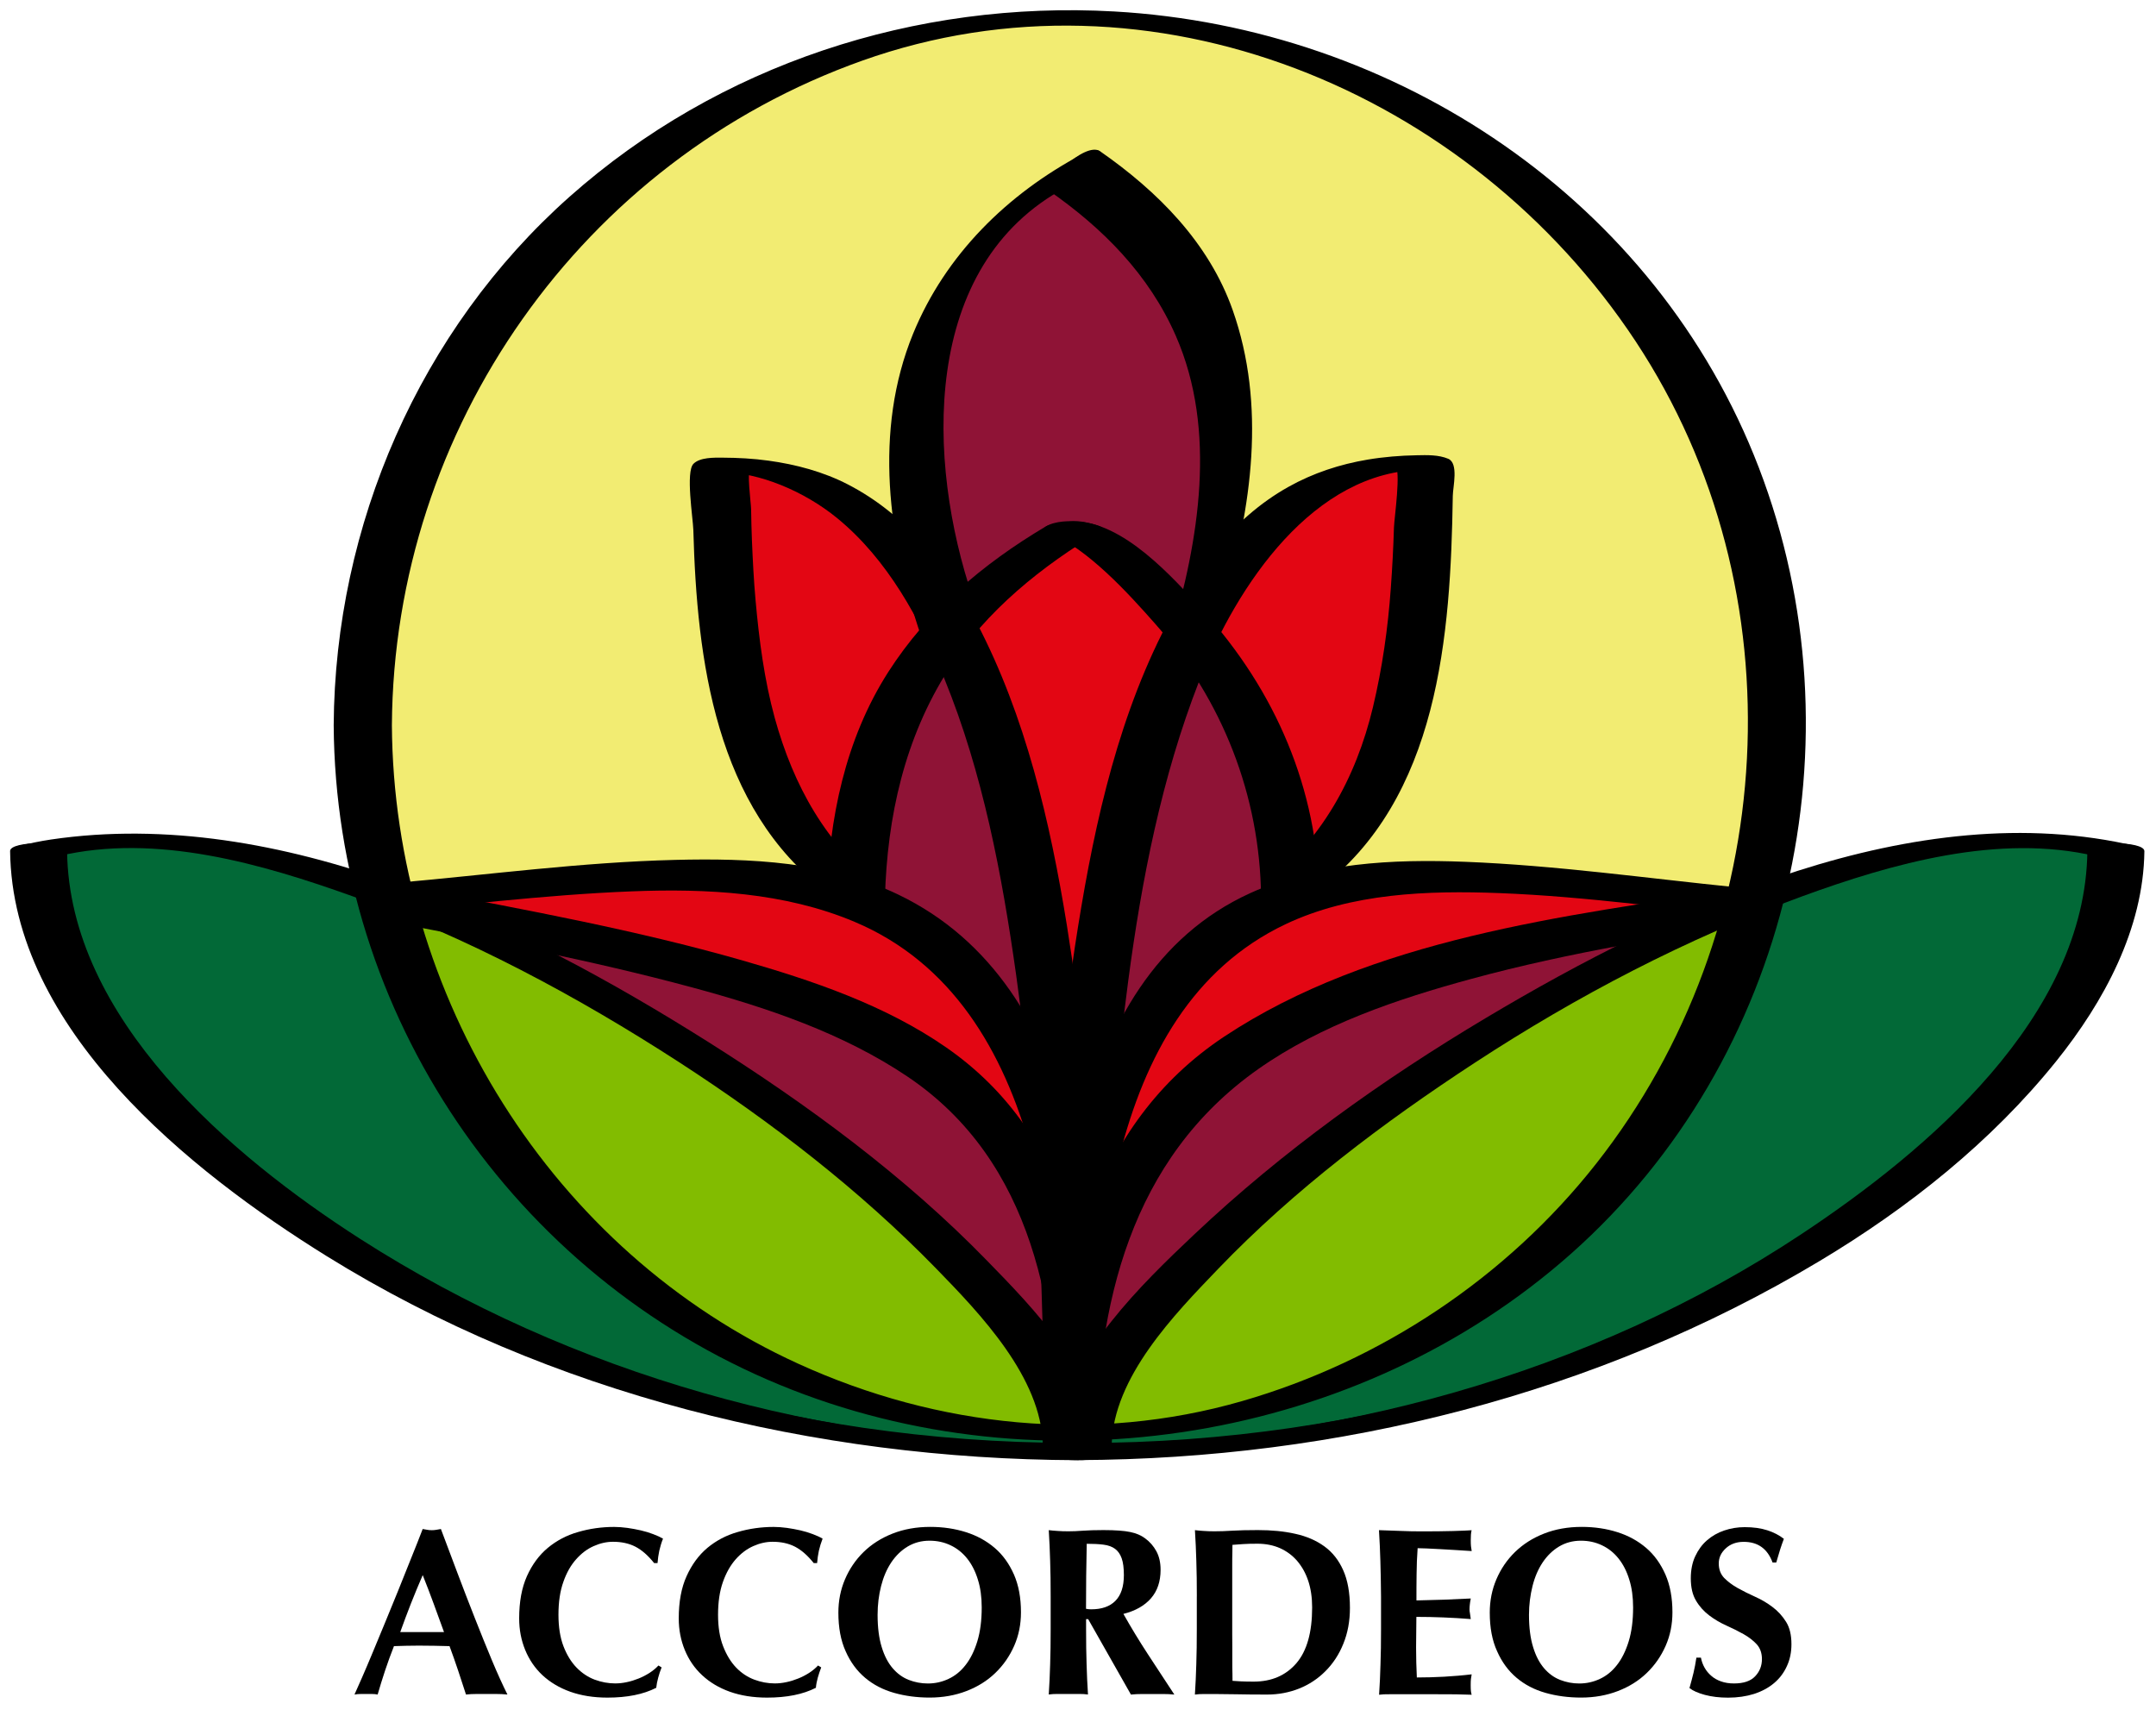
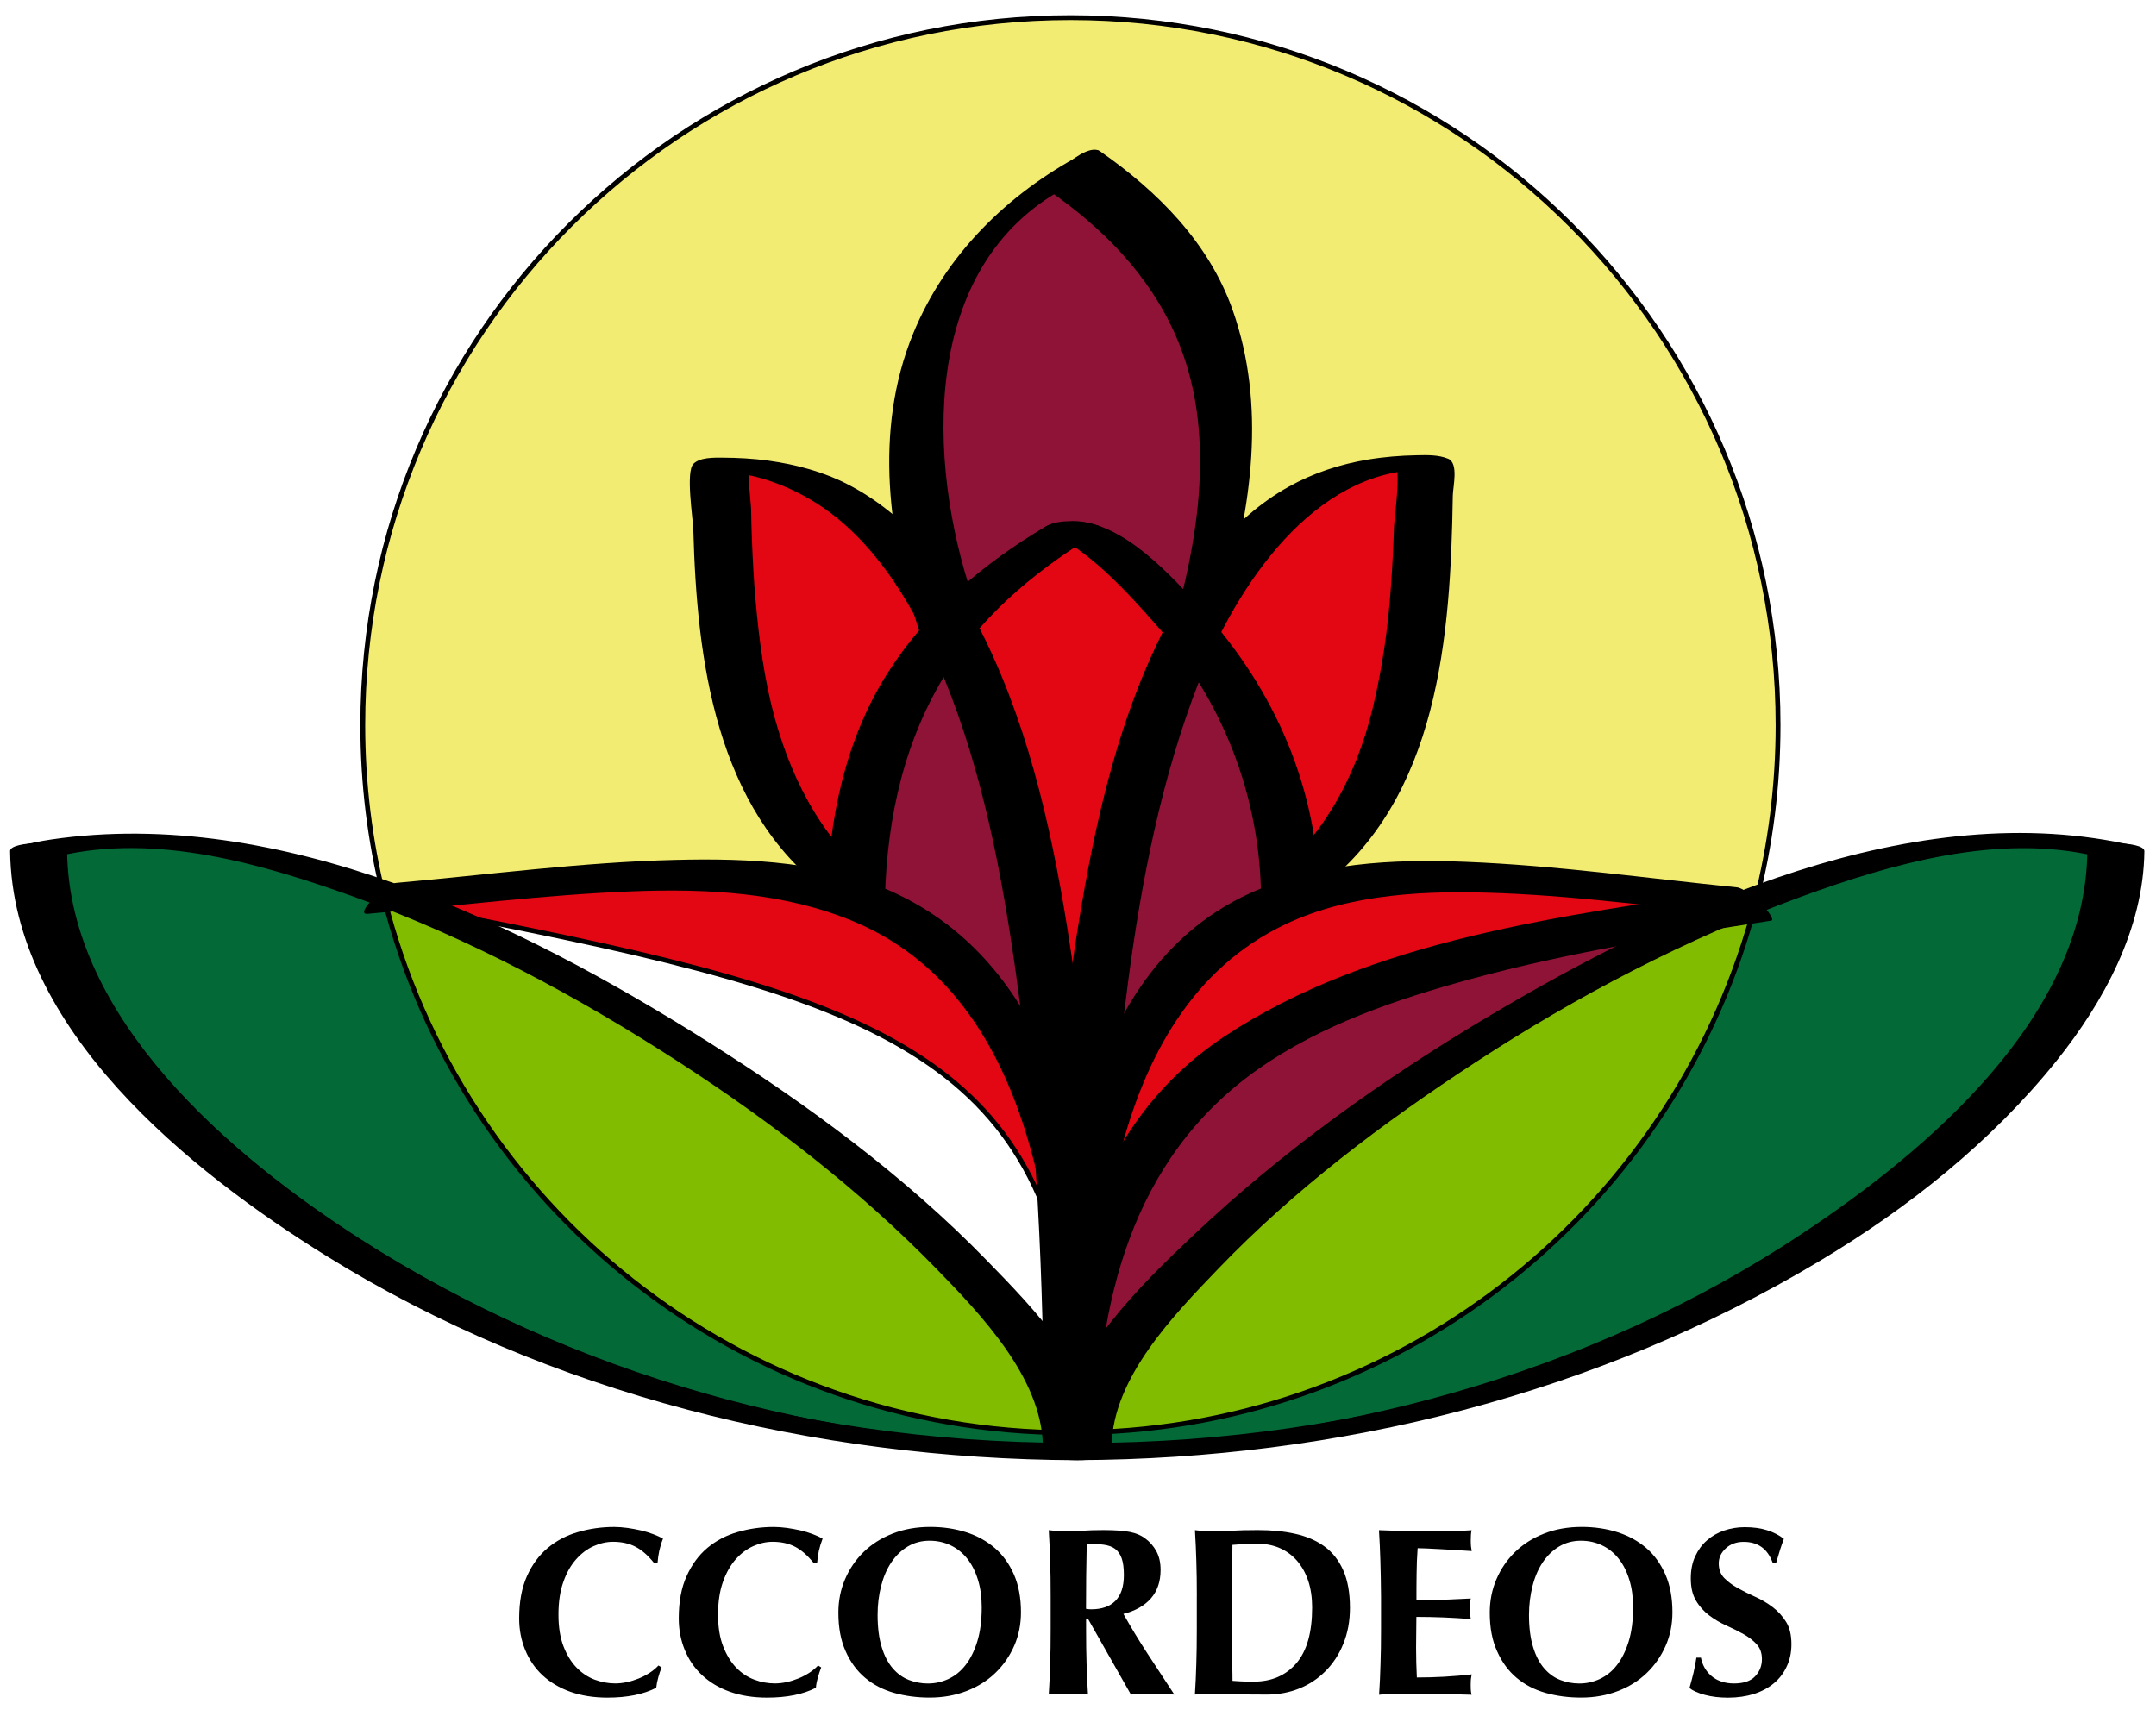
<svg xmlns="http://www.w3.org/2000/svg" xmlns:xlink="http://www.w3.org/1999/xlink" version="1.1" id="Ebene_1" x="0px" y="0px" width="60.133px" height="47.854px" viewBox="0 0 60.133 47.854" enable-background="new 0 0 60.133 47.854" xml:space="preserve">
  <path d="M29.928,40.167c0.109,0,0.81,0.008,0.81-0.203s-0.7-0.203-0.81-0.203c-0.11,0-0.812-0.008-0.812,0.203  S29.819,40.167,29.928,40.167L29.928,40.167L29.928,40.167z" />
  <path d="M29.911,40.122c0.109,0,0.812,0.008,0.812-0.203s-0.703-0.203-0.812-0.203c-0.109,0-0.812-0.008-0.812,0.203  S29.801,40.122,29.911,40.122L29.911,40.122L29.911,40.122z" />
  <path fill="#E30613" d="M39.691,12.902l0.021,0.022c0,5.295-0.549,9.521-3.719,11.839H35.98c-0.068-3.088-1.365-5.469-2.738-7.133  c0.059-0.118,0.117-0.233,0.178-0.346C35.116,14.091,37.299,12.902,39.691,12.902L39.691,12.902z" />
  <path fill="#E30613" d="M29.936,14.746c0.057,0.015,1.732,0.981,3.307,2.886c-1.746,3.506-2.938,9.258-3.258,18.196  c-0.055-0.548-0.123-1.073-0.197-1.571c-0.41-8.164-1.598-13.47-3.281-16.741C27.454,16.418,28.618,15.518,29.936,14.746  L29.936,14.746z" />
  <path fill="#82BC00" d="M48.829,25.184c0.051-0.021,0.103-0.04,0.151-0.061c-2.147,8.412-9.698,14.662-18.742,14.834  c0.564-3.787,9.633-11.208,18.275-14.65C48.618,25.265,48.725,25.223,48.829,25.184L48.829,25.184z" />
  <path fill="#E30613" d="M48.514,25.307C36.91,27.105,31.02,29.052,30.129,37.698c-0.023-0.438-0.055-0.864-0.088-1.275  c0.572-7.101,2.723-10.171,5.965-11.342c3.311-1.193,7.76-0.405,12.822,0.104C48.725,25.223,48.618,25.265,48.514,25.307  L48.514,25.307z" />
  <path fill="#026937" d="M30.239,39.958c9.043-0.172,16.594-6.422,18.742-14.834c3.685-1.407,7.261-2.065,10.033-1.382  c0,7.104-12.881,16.574-28.803,16.574C30.211,40.201,30.219,40.082,30.239,39.958L30.239,39.958z" />
  <path fill="#8F1336" d="M30.198,39.958c-0.006-0.792-0.031-1.545-0.068-2.261c0.892-8.646,6.781-10.593,18.386-12.391  c-8.644,3.442-17.711,10.863-18.275,14.65C30.227,39.96,30.213,39.96,30.198,39.958L30.198,39.958z" />
  <path fill="#8F1336" d="M36.006,25.08c-3.242,1.171-5.393,4.241-5.965,11.342c-0.018-0.199-0.037-0.397-0.057-0.594  c0.32-8.938,1.512-14.69,3.258-18.196c1.373,1.664,2.67,4.044,2.738,7.133c0,0.084,0.002,0.169,0.002,0.256L36.006,25.08  L36.006,25.08z" />
-   <path fill="#8F1336" d="M29.852,39.963c-0.549-3.772-9.574-11.172-18.201-14.632c12.02,2.309,17.211,3.729,18.234,11.52  c0.016,0.479,0.025,0.969,0.035,1.467c-0.004,0.191-0.006,0.388-0.01,0.584c0,0.009,0,0.019,0,0.026  c-0.008,0.338-0.014,0.683-0.018,1.035c-0.012,0-0.025,0-0.037,0C29.854,39.963,29.854,39.963,29.852,39.963L29.852,39.963z" />
  <path fill="#8F1336" d="M29.788,34.257c-0.854-5.526-2.969-8.091-5.934-9.165l0.018-0.049c0.002-0.069,0.004-0.141,0.008-0.209  c0.096-3.179,1.068-5.517,2.627-7.318C28.19,20.787,29.377,26.093,29.788,34.257L29.788,34.257z" />
  <path fill="#8F1336" d="M29.936,14.746c-1.318,0.772-2.482,1.672-3.43,2.77c-0.049-0.095-0.098-0.187-0.146-0.276l0.053-0.029  c-2.166-6.192-0.061-10.584,3.547-12.446c2.888,1.983,5.651,5.172,3.429,12.507l0.032,0.016c-0.062,0.112-0.119,0.228-0.178,0.346  C31.668,15.727,29.993,14.76,29.936,14.746L29.936,14.746z" />
  <path fill="#E30613" d="M26.36,17.239c0.049,0.09,0.098,0.182,0.146,0.276c-1.559,1.802-2.531,4.14-2.627,7.318l-0.031-0.002  c-3.17-2.316-3.721-6.545-3.721-11.84l0.023-0.021C22.514,12.971,24.672,14.132,26.36,17.239L26.36,17.239z" />
  <path fill="#026937" d="M10.713,25.052c2.152,8.567,9.904,14.909,19.139,14.911c0.018,0.121,0.027,0.238,0.027,0.352  c-15.92,0-28.803-9.474-28.803-16.575c2.67-0.658,6.082-0.074,9.615,1.227C10.698,24.994,10.706,25.023,10.713,25.052L10.713,25.052  z" />
  <path fill="#F2EC72" d="M20.127,12.992c0,5.295,0.551,9.523,3.721,11.84l0.031,0.002c-0.004,0.068-0.006,0.14-0.008,0.209  l-0.018,0.049c-3.41-1.235-7.939-0.508-12.965-0.055c-0.066-0.024-0.133-0.049-0.197-0.072c-0.375-1.517-0.574-3.104-0.574-4.736  c0-10.901,8.838-19.737,19.738-19.737s19.736,8.836,19.736,19.737c0,1.689-0.213,3.33-0.61,4.896  c-0.051,0.021-0.103,0.04-0.152,0.061c-5.062-0.51-9.512-1.297-12.822-0.104l-0.023-0.061c0-0.087-0.002-0.172-0.002-0.256h0.015  c3.17-2.317,3.719-6.544,3.719-11.839l-0.021-0.022c-2.394,0-4.576,1.188-6.271,4.384l-0.033-0.016  c2.225-7.335-0.541-10.522-3.428-12.507c-3.607,1.862-5.713,6.254-3.547,12.446l-0.053,0.029c-1.688-3.106-3.846-4.268-6.209-4.268  L20.127,12.992L20.127,12.992z" />
  <path fill="#E30613" d="M10.889,25.037c5.025-0.453,9.555-1.182,12.965,0.055c2.965,1.074,5.08,3.639,5.934,9.165  c0.041,0.834,0.074,1.698,0.098,2.594c-1.023-7.789-6.215-9.211-18.234-11.52C11.395,25.23,11.141,25.131,10.889,25.037  L10.889,25.037z" />
  <path fill="#82BC00" d="M11.651,25.331c8.627,3.46,17.652,10.858,18.201,14.632c-9.234-0.002-16.986-6.344-19.139-14.911  c0.059-0.005,0.117-0.009,0.176-0.015C11.141,25.131,11.395,25.23,11.651,25.331L11.651,25.331z" />
  <g>
    <g>
      <defs>
        <rect id="SVGID_1_" x="0.282" y="0.285" width="59.526" height="50.235" />
      </defs>
      <clipPath id="SVGID_2_">
        <use xlink:href="#SVGID_1_" overflow="visible" />
      </clipPath>
      <path clip-path="url(#SVGID_2_)" fill="none" stroke="#000000" stroke-width="0.135" d="M29.911,38.9    c0.004-0.196,0.006-0.393,0.01-0.584c0.006-0.343,0.014-0.682,0.02-1.015c0.014-0.502,0.027-0.991,0.045-1.475    c0.32-8.938,1.512-14.691,3.258-18.196c0.059-0.118,0.117-0.233,0.178-0.346c1.695-3.195,3.879-4.384,6.271-4.384l0.021,0.022    c0,5.295-0.549,9.521-3.719,11.839 M29.903,39.954c0.002-0.347,0.006-0.688,0.008-1.026 M10.692,24.965    c-0.375-1.517-0.574-3.104-0.574-4.736c0-10.901,8.838-19.737,19.738-19.737s19.736,8.836,19.736,19.737    c0,1.689-0.213,3.33-0.611,4.896c-2.147,8.412-9.698,14.662-18.742,14.834c-0.012,0.002-0.025,0.002-0.041,0    c-0.037,0.003-0.076,0.003-0.117,0.002c-0.023,0.001-0.047,0.003-0.07,0.001c-0.023,0.002-0.047,0.002-0.07,0    c-0.016,0.002-0.029,0.002-0.047,0.002c-0.012,0-0.025,0-0.037,0c-0.002,0-0.002,0-0.004,0    c-9.234-0.002-16.986-6.344-19.139-14.911C10.706,25.023,10.698,24.994,10.692,24.965L10.692,24.965z M23.848,24.832    c-3.17-2.316-3.721-6.545-3.721-11.84l0.023-0.021c2.363,0,4.521,1.161,6.209,4.268c0.049,0.09,0.098,0.182,0.146,0.276    c1.684,3.271,2.871,8.577,3.281,16.741c0.041,0.834,0.074,1.698,0.098,2.594c0.016,0.479,0.025,0.969,0.035,1.467    c0.002,0.072,0.004,0.146,0.004,0.22c0.008,0.468,0.012,0.941,0.016,1.425c0,0.021,0,0.042,0,0.062 M29.936,14.746    c0.01,0.009,0.035,0.025,0.078,0.051 M35.982,25.02c0-0.087-0.002-0.172-0.002-0.256c-0.067-3.088-1.364-5.469-2.737-7.133    c-1.574-1.904-3.25-2.872-3.307-2.886" />
    </g>
  </g>
  <path fill="none" stroke="#000000" stroke-width="0.18" d="M26.413,17.21c-2.166-6.192-0.061-10.584,3.547-12.446 M29.959,4.763  c2.887,1.983,5.652,5.172,3.428,12.507" />
  <path fill="none" stroke="#000000" stroke-width="0.135" d="M30.008,40.188c0-0.075,0-0.151,0.002-0.229  c0.002-0.435,0.018-0.854,0.039-1.263c0.02-0.343,0.047-0.678,0.08-1.001c0.891-8.646,6.781-10.593,18.385-12.391  c0.131-0.021,0.266-0.042,0.398-0.062 M48.854,25.186c-0.008,0-0.018-0.002-0.024-0.002c-5.062-0.51-9.513-1.297-12.822-0.104  c-3.241,1.171-5.394,4.241-5.965,11.342c-0.029,0.37-0.055,0.751-0.074,1.143c-0.018,0.315-0.033,0.641-0.043,0.973  c-0.006,0.121-0.01,0.242-0.014,0.364c0,0.009,0,0.019,0,0.026c-0.008,0.338-0.014,0.683-0.018,1.035  c-0.002,0.056-0.002,0.108-0.002,0.163" />
  <path fill="none" stroke="#000000" stroke-width="0.132" d="M30.211,40.316c0-0.115,0.008-0.234,0.027-0.358  c0.564-3.787,9.633-11.208,18.276-14.65c0.104-0.042,0.211-0.084,0.313-0.123c0.051-0.021,0.103-0.04,0.151-0.061  c3.685-1.407,7.26-2.065,10.033-1.382 M59.014,23.742c0,7.104-12.881,16.574-28.803,16.574" />
  <path fill="none" stroke="#000000" stroke-width="0.135" d="M30.083,40.186c0-0.076,0-0.152-0.002-0.227  c-0.002-0.436-0.012-0.854-0.031-1.262c-0.02-0.391-0.045-0.771-0.082-1.135c-0.008-0.088-0.016-0.175-0.027-0.262  c-0.014-0.152-0.031-0.306-0.055-0.452c-1.023-7.789-6.215-9.211-18.234-11.52c-0.156-0.03-0.312-0.06-0.473-0.09" />
-   <path fill="none" stroke="#000000" stroke-width="0.132" d="M29.879,40.313c0-0.112-0.01-0.229-0.027-0.352  c-0.549-3.772-9.574-11.172-18.201-14.632c-0.256-0.101-0.51-0.2-0.762-0.294c-0.066-0.025-0.133-0.049-0.197-0.072  c-3.533-1.3-6.945-1.885-9.615-1.227 M1.077,23.738c0,7.103,12.883,16.575,28.803,16.575" />
+   <path fill="none" stroke="#000000" stroke-width="0.132" d="M29.879,40.313c0-0.112-0.01-0.229-0.027-0.352  c-0.549-3.772-9.574-11.172-18.201-14.632c-0.256-0.101-0.51-0.2-0.762-0.294c-0.066-0.025-0.133-0.049-0.197-0.072  M1.077,23.738c0,7.103,12.883,16.575,28.803,16.575" />
  <path fill="none" stroke="#000000" stroke-width="0.135" d="M10.659,25.057c0.018-0.002,0.037-0.003,0.055-0.006  c0.059-0.005,0.117-0.009,0.176-0.015c5.025-0.453,9.555-1.182,12.965,0.055c2.965,1.074,5.08,3.639,5.934,9.165  c0.074,0.498,0.143,1.023,0.197,1.571c0.02,0.195,0.039,0.395,0.057,0.594c0.033,0.411,0.064,0.837,0.088,1.275  c0.037,0.716,0.062,1.469,0.068,2.261c0.002,0.055,0.002,0.109,0.002,0.164 M23.872,25.043c0.002-0.069,0.004-0.141,0.008-0.209  c0.096-3.179,1.068-5.517,2.627-7.318c0.947-1.098,2.111-1.997,3.43-2.77c0.002,0,0.002-0.002,0.004-0.002" />
  <path d="M30.713,39.954c0.029-4.205,0.203-8.418,0.754-12.591c0.375-2.833,0.934-5.682,1.975-8.353  c1.058-2.702,3.207-5.888,6.25-5.906c-0.26-0.049-0.521-0.1-0.782-0.149c0.174,0.173-0.022,1.484-0.031,1.758  c-0.017,0.566-0.047,1.131-0.088,1.695c-0.08,1.118-0.238,2.229-0.498,3.318c-0.472,1.973-1.444,3.75-3.08,4.98  c-0.194,0.147,0.535,0.248,0.565,0.25c0.293,0.021,0.748,0.048,0.998-0.142c3.367-2.54,3.683-7.104,3.744-10.987  c0.004-0.25,0.168-0.904-0.127-1.03c-0.27-0.114-0.592-0.104-0.879-0.098c-0.459,0.008-0.916,0.045-1.369,0.121  c-0.771,0.129-1.52,0.375-2.203,0.757c-1.625,0.906-2.717,2.46-3.53,4.092c-1.354,2.712-1.98,5.78-2.434,8.754  c-0.682,4.471-0.855,9.015-0.887,13.528C29.088,40.25,30.711,40.256,30.713,39.954L30.713,39.954L30.713,39.954z" />
  <g>
    <g>
      <defs>
        <rect id="SVGID_3_" x="0.282" y="0.285" width="59.526" height="50.235" />
      </defs>
      <clipPath id="SVGID_4_">
        <use xlink:href="#SVGID_3_" overflow="visible" />
      </clipPath>
-       <path clip-path="url(#SVGID_4_)" d="M10.93,20.228c0.053-8.288,5.295-15.75,13.115-18.535c8.076-2.876,16.963,0.844,21.572,7.824    c4.615,6.985,4.037,16.421-1.102,22.947c-2.496,3.17-6.002,5.502-9.871,6.618c-4.125,1.189-8.484,0.732-12.37-1.038    C15.366,34.897,10.977,27.759,10.93,20.228c-0.002-0.303-1.625-0.296-1.623,0c0.051,8.063,4.992,15.331,12.441,18.401    c7.311,3.015,16.17,1.583,22.078-3.665c6.113-5.429,8.145-14.331,5.229-21.922C46.189,5.579,38.956,0.766,31.079,0.32    C25.54,0.007,20.043,1.796,15.883,5.49C11.7,9.207,9.342,14.656,9.307,20.228C9.305,20.523,10.928,20.529,10.93,20.228    L10.93,20.228z" />
    </g>
  </g>
  <path d="M24.629,24.777c-1.582-1.195-2.498-2.86-3.02-4.749c-0.293-1.068-0.436-2.177-0.535-3.278  c-0.051-0.559-0.078-1.119-0.102-1.68c-0.012-0.292-0.018-0.583-0.023-0.875c-0.004-0.173-0.127-1.062-0.018-1.171  c-0.262,0.05-0.521,0.099-0.783,0.148c1.02,0.007,2.273,0.521,3.201,1.28c1.408,1.153,2.314,2.826,2.992,4.483  c1.07,2.625,1.607,5.462,2,8.257c0.594,4.244,0.756,8.547,0.785,12.828c0.002,0.302,1.625,0.296,1.623,0  c-0.031-4.746-0.236-9.515-0.992-14.206c-0.467-2.888-1.15-5.832-2.514-8.441c-0.83-1.589-1.973-3.02-3.586-3.856  c-0.689-0.357-1.455-0.562-2.221-0.667c-0.428-0.06-0.857-0.082-1.289-0.084c-0.234-0.001-0.623-0.011-0.805,0.171  c-0.223,0.222-0.014,1.517-0.004,1.843c0.1,3.633,0.613,7.758,3.725,10.104c0.252,0.189,0.705,0.162,0.998,0.143  C24.094,25.024,24.825,24.924,24.629,24.777L24.629,24.777L24.629,24.777z" />
  <path d="M29.891,30.219c0.109,0,0.811,0.01,0.811-0.201S30,29.814,29.891,29.814s-0.812-0.008-0.812,0.203  S29.782,30.219,29.891,30.219L29.891,30.219L29.891,30.219z" />
  <path d="M29.928,40.167c0.109,0,0.81,0.008,0.81-0.203s-0.7-0.203-0.81-0.203c-0.11,0-0.812-0.008-0.812,0.203  S29.819,40.167,29.928,40.167L29.928,40.167L29.928,40.167z" />
  <path d="M29.911,40.122c0.109,0,0.812,0.008,0.812-0.203s-0.703-0.203-0.812-0.203c-0.109,0-0.812-0.008-0.812,0.203  S29.801,40.122,29.911,40.122L29.911,40.122L29.911,40.122z" />
  <path d="M29.846,15.116c0.109,0,0.811,0.008,0.811-0.203s-0.701-0.203-0.811-0.203c-0.111,0-0.812-0.008-0.812,0.203  S29.735,15.116,29.846,15.116L29.846,15.116L29.846,15.116z" />
  <path d="M33.561,17.006c0.109,0,0.812,0.009,0.812-0.203c0-0.211-0.703-0.202-0.812-0.202c-0.108,0-0.812-0.009-0.812,0.202  C32.749,17.015,33.452,17.006,33.561,17.006L33.561,17.006L33.561,17.006z" />
  <path d="M36.795,25.02c-0.033-3.007-1.227-5.756-3.23-7.973c-0.84-0.928-2.239-2.51-3.628-2.505c-0.055,0-0.98,0.068-0.783,0.257  c0.021,0.021,0.053,0.035,0.08,0.052c0.285,0.17,0.676,0.164,0.998,0.142c0.021-0.001,0.77-0.128,0.566-0.25  c-0.025-0.016-0.057-0.03-0.078-0.051c-0.262,0.085-0.523,0.171-0.783,0.257h0.002c-0.234-0.034-0.467-0.067-0.701-0.101  c1.104,0.462,2.205,1.672,2.992,2.564c1.867,2.117,2.912,4.784,2.943,7.606C35.176,25.323,36.799,25.314,36.795,25.02L36.795,25.02  L36.795,25.02z" />
  <g>
-     <path d="M14.153,47.267c-0.107-0.011-0.209-0.015-0.305-0.015c-0.096,0-0.189,0-0.283,0c-0.094,0-0.188,0-0.283,0   c-0.095,0-0.191,0.004-0.285,0.015c-0.07-0.22-0.145-0.44-0.219-0.668c-0.076-0.228-0.156-0.454-0.24-0.682   c-0.143-0.004-0.285-0.008-0.428-0.01s-0.285-0.004-0.428-0.004c-0.115,0-0.23,0.002-0.346,0.004   c-0.117,0.002-0.232,0.006-0.348,0.01c-0.09,0.228-0.172,0.454-0.248,0.682c-0.074,0.228-0.145,0.448-0.207,0.668   c-0.053-0.011-0.105-0.015-0.156-0.015c-0.051,0-0.104,0-0.156,0c-0.052,0-0.107,0-0.16,0c-0.055,0-0.111,0.004-0.174,0.015   c0.053-0.116,0.125-0.276,0.213-0.48c0.09-0.205,0.188-0.437,0.295-0.694c0.105-0.258,0.221-0.534,0.344-0.83   c0.121-0.297,0.244-0.597,0.367-0.897c0.121-0.303,0.242-0.602,0.359-0.896c0.119-0.294,0.227-0.566,0.324-0.82   c0.045,0.009,0.086,0.017,0.127,0.022c0.039,0.008,0.082,0.011,0.127,0.011s0.086-0.003,0.127-0.011   c0.039-0.007,0.082-0.015,0.127-0.022c0.143,0.378,0.295,0.783,0.457,1.215s0.326,0.854,0.49,1.271s0.324,0.812,0.48,1.186   C13.88,46.694,14.024,47.008,14.153,47.267z M11.79,43.936c-0.115,0.267-0.225,0.529-0.328,0.791   c-0.102,0.261-0.201,0.525-0.299,0.798h1.221c-0.098-0.271-0.195-0.537-0.291-0.798C11.997,44.466,11.897,44.202,11.79,43.936z" />
    <path d="M18.358,46.796c-0.027,0.097-0.045,0.19-0.055,0.283c-0.359,0.184-0.814,0.274-1.361,0.274   c-0.387,0-0.732-0.056-1.037-0.164c-0.305-0.109-0.562-0.264-0.775-0.461c-0.211-0.197-0.371-0.434-0.482-0.704   c-0.111-0.271-0.168-0.564-0.168-0.881c0-0.463,0.072-0.855,0.217-1.179c0.145-0.322,0.338-0.585,0.582-0.788   c0.242-0.201,0.523-0.351,0.844-0.442c0.32-0.094,0.656-0.142,1.008-0.142c0.115,0,0.238,0.01,0.367,0.027   c0.129,0.019,0.254,0.041,0.373,0.069c0.121,0.028,0.234,0.062,0.344,0.104c0.11,0.041,0.201,0.083,0.277,0.127   c-0.045,0.111-0.078,0.225-0.104,0.337c-0.023,0.114-0.041,0.229-0.049,0.345h-0.094c-0.17-0.213-0.344-0.365-0.521-0.457   c-0.178-0.092-0.387-0.138-0.627-0.138c-0.178,0-0.357,0.04-0.537,0.12c-0.182,0.08-0.344,0.202-0.49,0.367   c-0.148,0.165-0.268,0.375-0.357,0.631c-0.092,0.256-0.137,0.562-0.137,0.918c0,0.343,0.047,0.635,0.139,0.877   c0.094,0.243,0.215,0.441,0.365,0.596c0.148,0.152,0.318,0.266,0.506,0.337c0.189,0.07,0.381,0.105,0.572,0.105   c0.105,0,0.215-0.012,0.326-0.036c0.111-0.023,0.221-0.058,0.328-0.101c0.105-0.042,0.207-0.095,0.303-0.156   c0.096-0.062,0.18-0.132,0.25-0.207l0.088,0.053C18.415,46.605,18.383,46.7,18.358,46.796z" />
    <path d="M22.809,46.796c-0.027,0.097-0.045,0.19-0.053,0.283c-0.361,0.184-0.814,0.274-1.361,0.274   c-0.389,0-0.734-0.056-1.039-0.164c-0.305-0.109-0.562-0.264-0.773-0.461c-0.213-0.197-0.373-0.434-0.484-0.704   c-0.111-0.271-0.168-0.564-0.168-0.881c0-0.463,0.072-0.855,0.219-1.179c0.145-0.321,0.338-0.585,0.58-0.788   c0.242-0.201,0.523-0.351,0.844-0.442c0.32-0.094,0.656-0.142,1.008-0.142c0.115,0,0.238,0.01,0.367,0.027   c0.129,0.019,0.254,0.041,0.375,0.069c0.119,0.028,0.234,0.062,0.344,0.104c0.107,0.04,0.201,0.083,0.275,0.127   c-0.043,0.111-0.078,0.225-0.104,0.337c-0.023,0.114-0.041,0.229-0.049,0.345h-0.094c-0.17-0.213-0.344-0.365-0.521-0.457   c-0.178-0.092-0.387-0.138-0.627-0.138c-0.178,0-0.357,0.04-0.537,0.12c-0.18,0.08-0.344,0.202-0.49,0.367   s-0.266,0.375-0.357,0.631s-0.137,0.562-0.137,0.918c0,0.343,0.047,0.635,0.141,0.877c0.094,0.243,0.215,0.441,0.363,0.596   c0.148,0.153,0.318,0.266,0.508,0.337c0.188,0.07,0.379,0.105,0.57,0.105c0.107,0,0.215-0.012,0.326-0.036   c0.111-0.023,0.221-0.058,0.328-0.101c0.105-0.042,0.207-0.095,0.303-0.156c0.096-0.062,0.18-0.132,0.25-0.207l0.088,0.053   C22.868,46.605,22.836,46.7,22.809,46.796z" />
    <path d="M23.383,44.983c0-0.329,0.061-0.64,0.184-0.928c0.123-0.289,0.295-0.543,0.518-0.762c0.223-0.218,0.492-0.39,0.807-0.514   c0.316-0.125,0.668-0.188,1.055-0.188c0.357,0,0.688,0.05,0.994,0.147c0.309,0.098,0.574,0.244,0.803,0.44   c0.227,0.194,0.404,0.442,0.537,0.743c0.131,0.301,0.195,0.65,0.195,1.052c0,0.334-0.062,0.646-0.189,0.935   s-0.303,0.542-0.527,0.758c-0.224,0.216-0.492,0.384-0.805,0.504c-0.311,0.12-0.654,0.182-1.027,0.182   c-0.352,0-0.682-0.044-0.99-0.131c-0.311-0.088-0.58-0.228-0.809-0.421s-0.41-0.439-0.543-0.74   C23.45,45.76,23.383,45.402,23.383,44.983z M27.381,44.837c0-0.289-0.035-0.549-0.107-0.776c-0.07-0.229-0.17-0.425-0.297-0.585   s-0.279-0.283-0.461-0.37c-0.18-0.087-0.377-0.13-0.59-0.13c-0.227,0-0.43,0.055-0.611,0.163c-0.18,0.108-0.332,0.257-0.457,0.443   c-0.125,0.188-0.219,0.406-0.283,0.657c-0.064,0.252-0.098,0.52-0.098,0.805c0,0.355,0.039,0.656,0.115,0.9   c0.074,0.245,0.178,0.441,0.307,0.591s0.277,0.257,0.447,0.324c0.168,0.065,0.346,0.1,0.533,0.1c0.201,0,0.393-0.042,0.574-0.127   c0.182-0.084,0.342-0.213,0.477-0.387c0.137-0.174,0.246-0.395,0.328-0.661C27.34,45.518,27.381,45.201,27.381,44.837z" />
    <path d="M30.292,45.164v0.273c0,0.369,0.004,0.696,0.014,0.983c0.008,0.287,0.021,0.568,0.039,0.846   c-0.076-0.011-0.158-0.015-0.246-0.015c-0.09,0-0.189,0-0.301,0c-0.112,0-0.211,0-0.301,0c-0.088,0-0.172,0.004-0.246,0.015   c0.018-0.276,0.031-0.559,0.039-0.846c0.01-0.287,0.014-0.614,0.014-0.983v-0.908c0-0.369-0.004-0.697-0.014-0.984   c-0.008-0.287-0.021-0.575-0.039-0.863c0.074,0.009,0.158,0.017,0.246,0.022c0.09,0.007,0.189,0.01,0.301,0.01   c0.119,0,0.256-0.005,0.41-0.017c0.154-0.011,0.344-0.017,0.569-0.017c0.171,0,0.314,0.005,0.435,0.014   c0.121,0.009,0.226,0.021,0.312,0.04c0.088,0.018,0.162,0.041,0.229,0.07c0.064,0.027,0.125,0.062,0.182,0.104   c0.135,0.098,0.24,0.219,0.318,0.363c0.078,0.144,0.117,0.316,0.117,0.518c0,0.324-0.09,0.59-0.268,0.794   c-0.179,0.205-0.435,0.351-0.769,0.435c0.213,0.379,0.442,0.756,0.688,1.132c0.244,0.376,0.49,0.749,0.733,1.118   c-0.104-0.011-0.203-0.015-0.301-0.015c-0.099,0-0.197,0-0.302,0c-0.102,0-0.202,0-0.303,0c-0.1,0-0.201,0.004-0.305,0.015   l-1.193-2.104H30.292z M31.346,43.936c0-0.195-0.02-0.353-0.061-0.468s-0.102-0.203-0.184-0.264s-0.189-0.1-0.32-0.117   c-0.131-0.017-0.289-0.025-0.471-0.025c-0.014,0.604-0.02,1.21-0.02,1.814c0.025,0.004,0.053,0.008,0.076,0.011   c0.025,0.002,0.049,0.003,0.07,0.003c0.292,0,0.518-0.078,0.673-0.236C31.266,44.496,31.346,44.256,31.346,43.936z" />
    <path d="M33.381,44.529c0-0.369-0.004-0.697-0.014-0.984c-0.008-0.287-0.021-0.575-0.039-0.863   c0.074,0.009,0.158,0.017,0.246,0.022c0.09,0.007,0.189,0.01,0.301,0.01c0.146,0,0.311-0.005,0.494-0.017   c0.182-0.011,0.42-0.017,0.713-0.017c0.383,0,0.732,0.033,1.045,0.104c0.314,0.069,0.584,0.186,0.812,0.351   c0.227,0.165,0.401,0.387,0.524,0.664c0.125,0.278,0.188,0.629,0.188,1.052c0,0.369-0.062,0.702-0.185,1.002   c-0.12,0.298-0.288,0.553-0.5,0.764c-0.211,0.212-0.456,0.373-0.733,0.484c-0.277,0.11-0.576,0.167-0.892,0.167   c-0.334,0-0.618-0.003-0.854-0.008c-0.234-0.005-0.439-0.007-0.613-0.007c-0.111,0-0.211,0-0.301,0   c-0.088,0-0.172,0.004-0.246,0.015c0.018-0.276,0.031-0.559,0.039-0.846c0.01-0.287,0.014-0.614,0.014-0.983V44.529z M34.37,45.925   v0.4c0,0.129,0,0.247,0.004,0.354c0.002,0.106,0.002,0.176,0.002,0.206c0.065,0.006,0.146,0.01,0.24,0.015   c0.094,0.004,0.209,0.007,0.348,0.007c0.502,0,0.899-0.172,1.195-0.515c0.293-0.344,0.438-0.86,0.438-1.556   c0-0.275-0.037-0.522-0.109-0.74c-0.073-0.219-0.178-0.403-0.311-0.559c-0.133-0.153-0.293-0.271-0.479-0.354   c-0.188-0.082-0.396-0.123-0.628-0.123c-0.159,0-0.291,0.003-0.391,0.01c-0.102,0.007-0.201,0.015-0.305,0.022   c0,0.031,0,0.101-0.002,0.207c-0.004,0.106-0.004,0.228-0.004,0.36v0.4v0.334v1.188L34.37,45.925L34.37,45.925z" />
    <path d="M38.5,43.545c-0.008-0.287-0.021-0.575-0.039-0.863c0.199,0.005,0.398,0.012,0.594,0.021   c0.196,0.009,0.394,0.013,0.594,0.013c0.33,0,0.621-0.003,0.877-0.01c0.257-0.007,0.431-0.015,0.519-0.022   c-0.019,0.07-0.024,0.165-0.024,0.279c0,0.071,0.002,0.127,0.006,0.167s0.012,0.085,0.02,0.135c-0.129-0.01-0.27-0.019-0.424-0.027   c-0.152-0.009-0.303-0.019-0.447-0.026s-0.273-0.016-0.391-0.02c-0.115-0.005-0.197-0.007-0.246-0.007   c-0.018,0.243-0.027,0.486-0.029,0.728c-0.004,0.24-0.004,0.482-0.004,0.729c0.289-0.006,0.551-0.013,0.783-0.021   c0.234-0.009,0.479-0.02,0.732-0.033c-0.015,0.076-0.023,0.134-0.027,0.174s-0.008,0.082-0.008,0.127   c0,0.035,0.004,0.072,0.012,0.109c0.006,0.038,0.014,0.093,0.023,0.164c-0.508-0.04-1.015-0.061-1.517-0.061   c0,0.143-0.002,0.284-0.004,0.428c-0.002,0.143-0.004,0.284-0.004,0.427c0,0.289,0.008,0.567,0.021,0.835   c0.252,0,0.506-0.007,0.76-0.021c0.254-0.015,0.511-0.035,0.769-0.066c-0.008,0.049-0.017,0.093-0.021,0.133   s-0.006,0.097-0.006,0.167c0,0.071,0.002,0.127,0.006,0.167s0.013,0.073,0.021,0.102c-0.119-0.005-0.269-0.009-0.442-0.012   c-0.177-0.002-0.418-0.003-0.726-0.003c-0.271,0-0.492,0-0.66,0c-0.164,0-0.297,0-0.396,0c-0.103,0-0.178,0.001-0.229,0.003   c-0.051,0.003-0.094,0.007-0.129,0.012c0.019-0.276,0.031-0.559,0.039-0.846c0.011-0.286,0.015-0.614,0.015-0.983v-0.908   C38.514,44.16,38.51,43.832,38.5,43.545z" />
    <path d="M41.551,44.983c0-0.329,0.061-0.64,0.184-0.928c0.123-0.289,0.295-0.543,0.519-0.762c0.224-0.218,0.492-0.39,0.808-0.514   c0.315-0.125,0.668-0.188,1.055-0.188c0.357,0,0.688,0.05,0.994,0.147c0.309,0.098,0.574,0.244,0.803,0.44   c0.227,0.194,0.404,0.442,0.537,0.743c0.131,0.301,0.195,0.65,0.195,1.052c0,0.334-0.062,0.646-0.189,0.935   s-0.303,0.542-0.527,0.758c-0.224,0.216-0.492,0.384-0.805,0.504c-0.311,0.12-0.654,0.182-1.027,0.182   c-0.352,0-0.682-0.044-0.99-0.131c-0.311-0.088-0.58-0.228-0.809-0.421s-0.41-0.439-0.543-0.74   C41.618,45.76,41.551,45.402,41.551,44.983z M45.549,44.837c0-0.289-0.035-0.549-0.107-0.776c-0.069-0.229-0.17-0.425-0.297-0.585   s-0.278-0.283-0.461-0.37c-0.18-0.087-0.377-0.13-0.59-0.13c-0.227,0-0.43,0.055-0.611,0.163c-0.18,0.108-0.332,0.257-0.457,0.443   c-0.125,0.188-0.219,0.406-0.282,0.657c-0.063,0.252-0.099,0.52-0.099,0.805c0,0.355,0.039,0.656,0.115,0.9   c0.074,0.245,0.178,0.441,0.307,0.591s0.277,0.257,0.447,0.324c0.168,0.065,0.346,0.1,0.533,0.1c0.201,0,0.393-0.042,0.574-0.127   c0.182-0.084,0.342-0.213,0.477-0.387c0.137-0.174,0.246-0.395,0.328-0.661C45.508,45.518,45.549,45.201,45.549,44.837z" />
    <path d="M48.633,43.008c-0.205,0-0.371,0.062-0.5,0.182c-0.131,0.12-0.195,0.26-0.195,0.42c0,0.165,0.051,0.3,0.15,0.404   c0.102,0.104,0.227,0.198,0.377,0.282c0.152,0.085,0.314,0.166,0.488,0.244c0.174,0.077,0.336,0.173,0.486,0.287   c0.151,0.113,0.276,0.251,0.377,0.413c0.102,0.163,0.149,0.371,0.149,0.624c0,0.223-0.041,0.427-0.127,0.611   c-0.084,0.185-0.202,0.343-0.358,0.474s-0.342,0.231-0.558,0.301c-0.217,0.068-0.459,0.104-0.725,0.104   c-0.24,0-0.455-0.026-0.646-0.077c-0.189-0.051-0.332-0.114-0.43-0.19c0.043-0.154,0.082-0.298,0.113-0.427s0.057-0.27,0.08-0.421   h0.127c0.018,0.098,0.051,0.19,0.1,0.277s0.111,0.163,0.188,0.229c0.074,0.066,0.166,0.119,0.273,0.156   c0.105,0.038,0.227,0.057,0.359,0.057c0.268,0,0.465-0.065,0.592-0.2c0.127-0.133,0.189-0.294,0.189-0.479   c0-0.169-0.049-0.307-0.146-0.414c-0.098-0.106-0.221-0.201-0.367-0.283s-0.307-0.162-0.48-0.24   c-0.172-0.077-0.334-0.173-0.479-0.283c-0.146-0.111-0.271-0.248-0.366-0.41c-0.098-0.162-0.146-0.37-0.146-0.624   c0-0.231,0.041-0.438,0.123-0.614s0.191-0.327,0.33-0.447s0.297-0.211,0.477-0.272c0.182-0.062,0.371-0.094,0.572-0.094   c0.24,0,0.449,0.028,0.631,0.087c0.18,0.058,0.334,0.138,0.463,0.239c-0.039,0.104-0.074,0.201-0.104,0.297   c-0.03,0.097-0.066,0.218-0.109,0.364h-0.102C49.297,43.199,49.029,43.008,48.633,43.008z" />
  </g>
  <path d="M27.131,16.667c-1.279-3.77-1.484-9.268,2.605-11.443c0.342-0.183,0.752-0.458,0.928-0.82  c0.172-0.357-0.35-0.171-0.482-0.102c-2.086,1.109-3.812,2.802-4.715,5.007c-1.109,2.711-0.691,5.747,0.225,8.443  C25.77,17.982,27.295,17.148,27.131,16.667L27.131,16.667L27.131,16.667z" />
  <path d="M29.239,5.306c1.521,1.057,2.809,2.353,3.559,4.069c1.152,2.637,0.638,5.705-0.147,8.36  c-0.088,0.297,0.67-0.092,0.703-0.113c0.301-0.189,0.668-0.462,0.772-0.818c0.783-2.652,1.194-5.492,0.254-8.157  c-0.664-1.881-2.094-3.312-3.698-4.428C30.262,3.93,29.04,5.167,29.239,5.306L29.239,5.306L29.239,5.306z" />
  <path d="M30.561,40.539c0.018-4.146,0.975-8.213,4.529-10.716c1.77-1.246,3.885-1.957,5.957-2.521  c2.736-0.743,5.553-1.191,8.354-1.622c0.187-0.028-0.608-0.929-0.977-0.871c-4.779,0.732-10.156,1.372-14.283,4.108  c-3.692,2.452-4.669,6.731-4.686,10.921C29.454,40.195,30.561,40.774,30.561,40.539L30.561,40.539L30.561,40.539z" />
  <g>
    <g>
      <defs>
        <rect id="SVGID_5_" x="0.282" y="0.285" width="59.526" height="50.235" />
      </defs>
      <clipPath id="SVGID_6_">
        <use xlink:href="#SVGID_5_" overflow="visible" />
      </clipPath>
      <path clip-path="url(#SVGID_6_)" d="M48.448,24.752c-2.527-0.255-5.05-0.614-7.589-0.713c-2.022-0.078-4.121,0.022-5.989,0.874    c-5.273,2.401-5.488,9.969-5.533,14.864c-0.002,0.354,1.105,0.936,1.107,0.698c0.045-4.863,0.244-12.237,5.402-14.691    c1.838-0.874,3.98-0.949,5.978-0.872c2.485,0.097,4.959,0.458,7.434,0.708C49.643,25.657,48.754,24.783,48.448,24.752    L48.448,24.752L48.448,24.752z" />
    </g>
    <g>
      <defs>
        <rect id="SVGID_7_" x="0.282" y="0.285" width="59.526" height="50.235" />
      </defs>
      <clipPath id="SVGID_8_">
        <use xlink:href="#SVGID_7_" overflow="visible" />
      </clipPath>
      <path clip-path="url(#SVGID_8_)" d="M31.006,40.316c0.035-1.896,1.752-3.655,2.975-4.928c2.121-2.208,4.605-4.078,7.162-5.75    c2.849-1.862,5.896-3.456,9.092-4.625c2.537-0.929,5.515-1.771,8.218-1.131c0.356,0.084,0.769,0.09,1.125,0    c0.272-0.068,0.278-0.215,0-0.28c-6.175-1.462-12.959,1.706-18.127,4.788c-2.904,1.731-5.681,3.718-8.142,6.043    c-1.512,1.427-3.385,3.263-3.839,5.383c-0.035,0.165-0.049,0.333-0.053,0.501C29.411,40.602,31,40.616,31.006,40.316    L31.006,40.316L31.006,40.316z" />
    </g>
    <g>
      <defs>
        <rect id="SVGID_9_" x="0.282" y="0.285" width="59.526" height="50.235" />
      </defs>
      <clipPath id="SVGID_10_">
        <use xlink:href="#SVGID_9_" overflow="visible" />
      </clipPath>
      <path clip-path="url(#SVGID_10_)" d="M58.219,23.742c-0.055,4.626-4.457,8.351-7.975,10.682    c-5.898,3.911-13.137,5.881-20.18,5.907c-0.107,0.001-0.795-0.009-0.795,0.199c0,0.206,0.688,0.198,0.795,0.198    c7.236-0.028,14.471-1.825,20.698-5.56c2.469-1.48,4.78-3.317,6.59-5.569c1.328-1.654,2.432-3.689,2.457-5.857    C59.812,23.455,58.223,23.445,58.219,23.742L58.219,23.742L58.219,23.742z" />
    </g>
    <g>
      <defs>
-         <rect id="SVGID_11_" x="0.282" y="0.285" width="59.526" height="50.235" />
-       </defs>
+         </defs>
      <clipPath id="SVGID_12_">
        <use xlink:href="#SVGID_11_" overflow="visible" />
      </clipPath>
      <path clip-path="url(#SVGID_12_)" d="M30.635,39.836c-0.012-4.036-0.717-8.172-4.244-10.619c-1.703-1.182-3.725-1.865-5.701-2.432    c-2.959-0.846-6.002-1.401-9.023-1.979c-0.361-0.069-1.174,0.833-0.977,0.871c2.891,0.554,5.787,1.102,8.629,1.87    c2.084,0.563,4.189,1.271,5.992,2.483c3.52,2.371,4.205,6.54,4.219,10.504C29.53,40.771,30.637,40.191,30.635,39.836    L30.635,39.836L30.635,39.836z" />
    </g>
    <g>
      <defs>
        <rect id="SVGID_13_" x="0.282" y="0.285" width="59.526" height="50.235" />
      </defs>
      <clipPath id="SVGID_14_">
        <use xlink:href="#SVGID_13_" overflow="visible" />
      </clipPath>
      <path clip-path="url(#SVGID_14_)" d="M30.674,40.312c-0.037-1.979-1.871-3.841-3.15-5.153c-2.295-2.359-4.994-4.343-7.771-6.095    c-5.246-3.31-11.934-6.588-18.328-5.647c-0.307,0.045-0.609,0.11-0.91,0.182c-0.279,0.065-0.273,0.212,0,0.28    c0.357,0.089,0.768,0.084,1.123,0c2.717-0.643,5.668,0.215,8.219,1.13c3.203,1.149,6.24,2.777,9.092,4.625    c2.566,1.664,5.025,3.557,7.162,5.751c1.227,1.261,2.939,3.038,2.975,4.928C29.09,40.613,30.68,40.598,30.674,40.312    L30.674,40.312L30.674,40.312z" />
    </g>
    <g>
      <defs>
        <rect id="SVGID_15_" x="0.282" y="0.285" width="59.526" height="50.235" />
      </defs>
      <clipPath id="SVGID_16_">
        <use xlink:href="#SVGID_15_" overflow="visible" />
      </clipPath>
      <path clip-path="url(#SVGID_16_)" d="M0.282,23.739c0.059,4.972,5.02,8.935,8.836,11.303c6.217,3.857,13.625,5.658,20.902,5.688    c0.107,0,0.794,0.008,0.794-0.198c0-0.208-0.688-0.198-0.794-0.199c-7.006-0.026-14.068-1.987-19.979-5.779    c-3.592-2.305-8.115-6.134-8.17-10.812C1.868,23.441,0.278,23.451,0.282,23.739L0.282,23.739L0.282,23.739z" />
    </g>
  </g>
  <path d="M10.252,25.49c2.455-0.217,4.904-0.53,7.369-0.627c2.09-0.082,4.264,0.027,6.215,0.851c5.42,2.288,5.764,9.792,5.811,14.759  c0.002,0.235,1.109-0.346,1.105-0.699c-0.047-5.079-0.408-12.281-5.703-14.823c-1.914-0.919-4.135-1.018-6.221-0.965  c-2.598,0.064-5.182,0.411-7.768,0.64C10.754,24.65,9.862,25.525,10.252,25.49L10.252,25.49L10.252,25.49z" />
  <path d="M24.682,25.042c0.062-2.26,0.549-4.456,1.777-6.377c1.051-1.64,2.607-2.882,4.264-3.867c0.203-0.121-0.544-0.248-0.568-0.25  c-0.32-0.021-0.713-0.027-0.998,0.143c-1.744,1.037-3.281,2.335-4.383,4.055c-1.201,1.877-1.654,4.098-1.715,6.297  C23.051,25.329,24.674,25.352,24.682,25.042L24.682,25.042L24.682,25.042z" />
</svg>